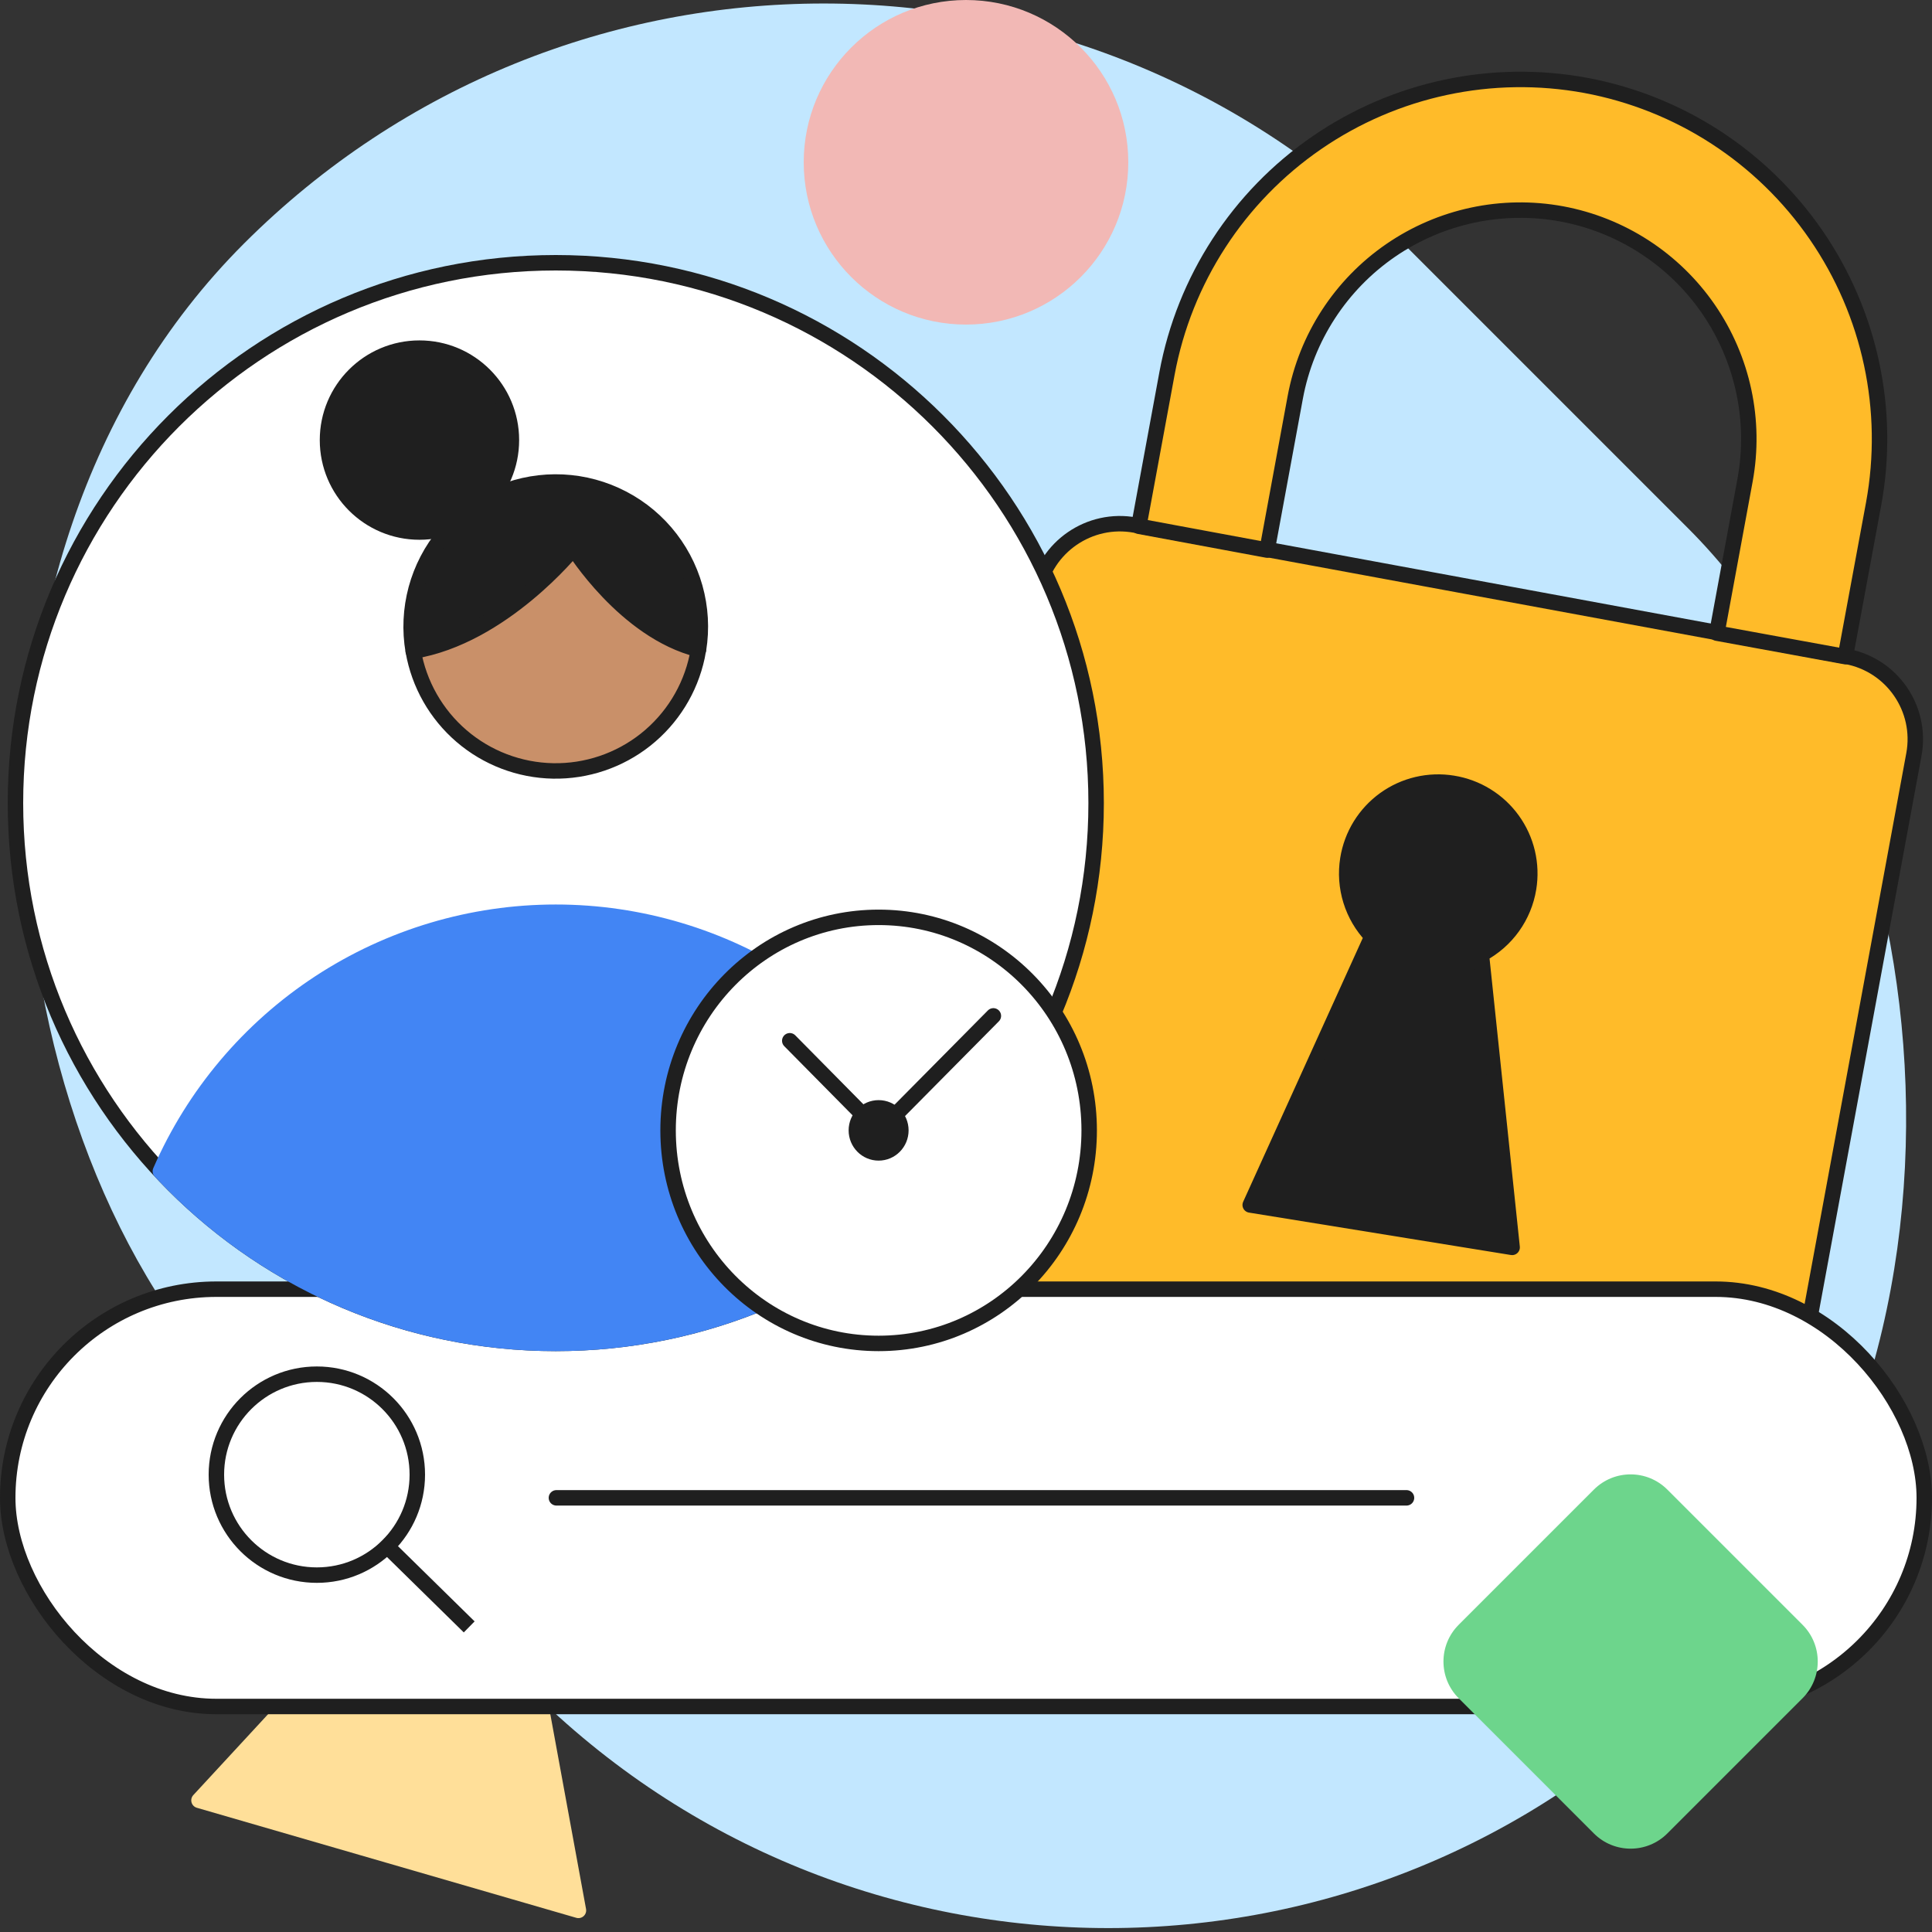
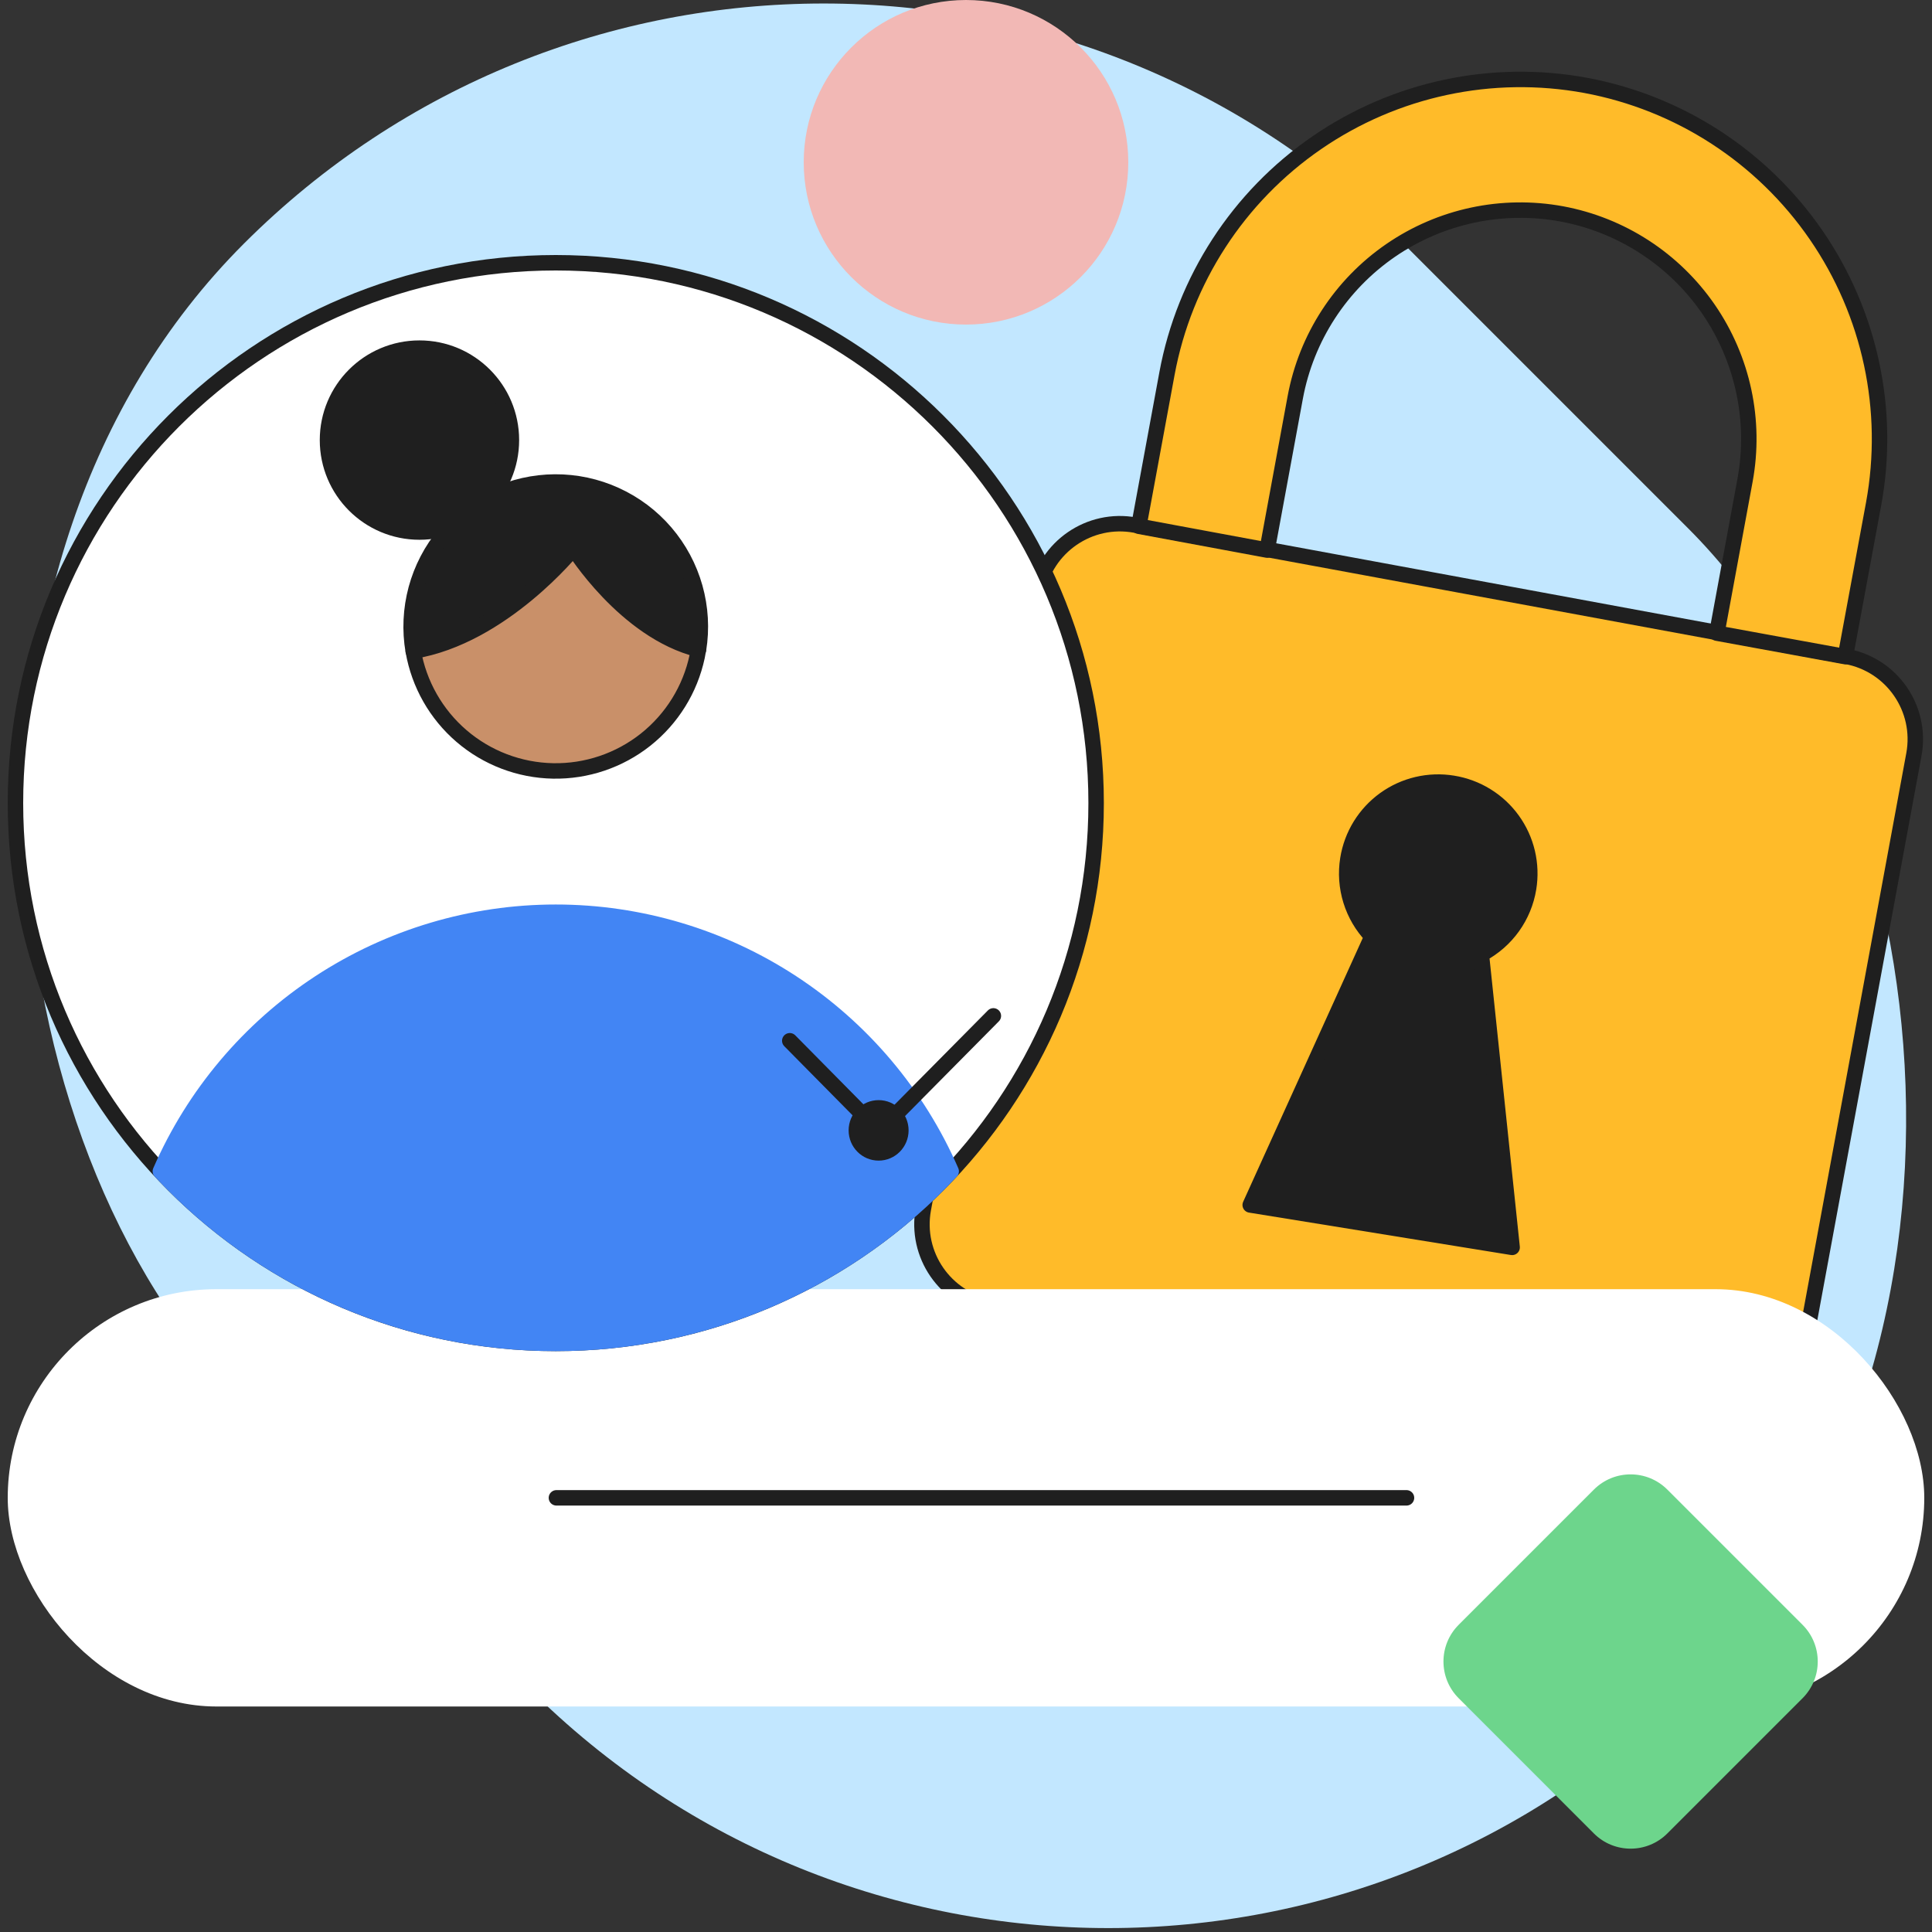
<svg xmlns="http://www.w3.org/2000/svg" width="125" height="125" viewBox="0 0 125 125" fill="none">
  <rect x="0" y="0" width="125" height="125" fill="#333333" stroke="none" />
  <g id="about-the-audit-and-investigation-tool-circle-graphic">
    <rect id="background shape" width="106.12" height="132.168" rx="53.06" transform="matrix(-0.707 0.707 0.707 0.707 53.291 -21.748)" fill="#C2E7FF" />
-     <path id="Vector" d="M32.269 95.494L12.874 116.482L25.15 120.042L37.425 123.602L32.269 95.494Z" fill="#FFDF99" stroke="#FFDF99" stroke-linecap="round" stroke-linejoin="round" />
    <g id="lock">
      <path id="Vector_2" d="M119.462 42.471L73.45 33.975C70.492 33.429 67.651 35.384 67.105 38.342L59.741 78.223C59.195 81.181 61.15 84.022 64.109 84.568L110.12 93.064C113.079 93.61 115.919 91.655 116.466 88.696L123.829 48.816C124.375 45.858 122.42 43.017 119.462 42.471Z" fill="#FFBB29" stroke="#1F1F1F" stroke-linecap="round" stroke-linejoin="round" />
      <path id="Vector_3" d="M97.835 80.705L95.842 61.741C96.646 61.313 97.341 60.705 97.872 59.964C98.403 59.223 98.755 58.369 98.901 57.47C99.026 56.702 98.999 55.917 98.821 55.16C98.642 54.402 98.316 53.688 97.861 53.057C97.406 52.426 96.831 51.891 96.168 51.483C95.506 51.074 94.769 50.801 94.001 50.678C93.233 50.552 92.448 50.579 91.691 50.757C90.933 50.935 90.218 51.261 89.587 51.716C88.956 52.171 88.421 52.747 88.012 53.409C87.604 54.071 87.331 54.808 87.207 55.576C87.062 56.476 87.127 57.397 87.397 58.267C87.667 59.138 88.134 59.934 88.763 60.594L80.888 77.961L97.835 80.705Z" fill="#1F1F1F" stroke="#1F1F1F" stroke-linecap="round" stroke-linejoin="round" />
      <path id="Vector_4" d="M119.394 42.484L111.08 40.964L112.904 31.073C113.613 27.215 112.761 23.233 110.538 20.002C108.314 16.771 104.899 14.554 101.042 13.838C97.184 13.13 93.203 13.981 89.971 16.204C86.74 18.428 84.522 21.842 83.805 25.699L81.981 35.59L73.68 34.048L75.505 24.16C76.629 18.101 80.112 12.735 85.189 9.24C90.265 5.746 96.521 4.409 102.582 5.522C108.643 6.646 114.009 10.128 117.504 15.205C120.999 20.282 122.337 26.538 121.223 32.601L119.394 42.484Z" fill="#FFBB29" stroke="#1F1F1F" stroke-linecap="round" stroke-linejoin="round" />
    </g>
    <g id="Search">
      <rect x="0.5" y="83.41" width="124" height="27" rx="13.5" fill="white" />
-       <rect x="0.5" y="83.41" width="124" height="27" rx="13.5" stroke="#1F1F1F" />
      <g id="search icon">
-         <path id="Line 6" d="M25.062 100.062L30 104.91" stroke="#1F1F1F" stroke-linecap="square" />
-         <circle id="Oval" cx="20.5" cy="95.41" r="6.5" stroke="#1F1F1F" />
-       </g>
+         </g>
      <g id="text">
        <path id="text_2" d="M36 96.91H91" stroke="#1F1F1F" stroke-linecap="round" stroke-linejoin="round" />
      </g>
    </g>
    <g id="user">
      <g id="user 2">
        <path id="Vector_5" d="M35.959 86.919C55.267 86.919 70.919 71.267 70.919 51.959C70.919 32.652 55.267 17 35.959 17C16.652 17 1 32.652 1 51.959C1 71.267 16.652 86.919 35.959 86.919Z" fill="white" stroke="#1F1F1F" stroke-linecap="round" stroke-linejoin="round" />
        <path id="Vector_6" d="M35.958 86.919C40.76 86.924 45.511 85.938 49.913 84.021C54.315 82.105 58.274 79.299 61.542 75.781C59.372 70.8 55.795 66.561 51.251 63.584C46.706 60.607 41.391 59.021 35.958 59.021C30.526 59.021 25.211 60.607 20.666 63.584C16.122 66.561 12.545 70.8 10.375 75.781C13.643 79.299 17.602 82.104 22.004 84.021C26.406 85.937 31.157 86.924 35.958 86.919Z" fill="#4285F4" stroke="#4285F4" stroke-linecap="round" stroke-linejoin="round" />
        <path id="Vector_7" d="M27.139 34.423C30.425 34.423 33.088 31.759 33.088 28.474C33.088 25.188 30.425 22.524 27.139 22.524C23.853 22.524 21.189 25.188 21.189 28.474C21.189 31.759 23.853 34.423 27.139 34.423Z" fill="#1F1F1F" stroke="#1F1F1F" stroke-linecap="round" stroke-linejoin="round" />
        <path id="Vector_8" d="M37.103 35.481C37.103 35.481 40.428 40.839 45.194 42.028C45.41 40.686 45.331 39.314 44.963 38.006C44.594 36.698 43.946 35.486 43.062 34.454C42.178 33.422 41.08 32.595 39.844 32.031C38.608 31.466 37.264 31.177 35.905 31.185C34.546 31.192 33.205 31.496 31.976 32.074C30.746 32.652 29.657 33.491 28.784 34.532C27.912 35.574 27.276 36.793 26.922 38.105C26.569 39.417 26.505 40.79 26.735 42.129C32.514 41.184 37.103 35.481 37.103 35.481Z" fill="#1F1F1F" stroke="#1F1F1F" stroke-linecap="round" stroke-linejoin="round" />
        <path id="Vector_9" d="M37.106 35.48C37.106 35.48 32.517 41.191 26.738 42.129C27.111 44.269 28.217 46.213 29.866 47.627C31.516 49.041 33.606 49.837 35.778 49.879C37.95 49.92 40.069 49.204 41.772 47.854C43.474 46.503 44.653 44.603 45.106 42.478C45.137 42.327 45.165 42.176 45.188 42.023C40.431 40.839 37.106 35.48 37.106 35.48Z" fill="#C99069" stroke="#1F1F1F" stroke-linecap="round" stroke-linejoin="round" />
      </g>
      <g id="clock">
-         <path id="outer" d="M56.847 86.919C64.371 86.919 70.47 80.748 70.47 73.136C70.47 65.523 64.371 59.352 56.847 59.352C49.324 59.352 43.225 65.523 43.225 73.136C43.225 80.748 49.324 86.919 56.847 86.919Z" fill="white" stroke="#1F1F1F" stroke-linecap="round" stroke-linejoin="round" />
        <path id="center" d="M56.846 74.592C57.642 74.592 58.286 73.94 58.286 73.135C58.286 72.331 57.642 71.678 56.846 71.678C56.051 71.678 55.406 72.331 55.406 73.135C55.406 73.94 56.051 74.592 56.846 74.592Z" fill="#1F1F1F" stroke="#1F1F1F" stroke-linecap="round" stroke-linejoin="round" />
        <path id="Line 242" d="M57.611 72.453L64.271 65.727" stroke="#1F1F1F" stroke-linecap="round" />
        <path id="Line 243" d="M51.098 67.337L56.2 72.502" stroke="#1F1F1F" stroke-linecap="round" />
      </g>
    </g>
    <g id="GM3/shape-confetto4">
      <path id="Vector_10" d="M116.624 105.124L107.876 96.376C106.564 95.064 104.436 95.064 103.124 96.376L94.376 105.124C93.064 106.436 93.064 108.564 94.376 109.876L103.124 118.624C104.436 119.936 106.564 119.936 107.876 118.624L116.624 109.876C117.936 108.564 117.936 106.436 116.624 105.124Z" fill="#6DD58C" />
    </g>
    <g id="GM3/shape-confetto1">
      <path id="Vector_11" d="M62.5 21C68.299 21 73 16.299 73 10.5C73 4.701 68.299 0 62.5 0C56.701 0 52 4.701 52 10.5C52 16.299 56.701 21 62.5 21Z" fill="#F2B8B5" />
    </g>
  </g>
</svg>